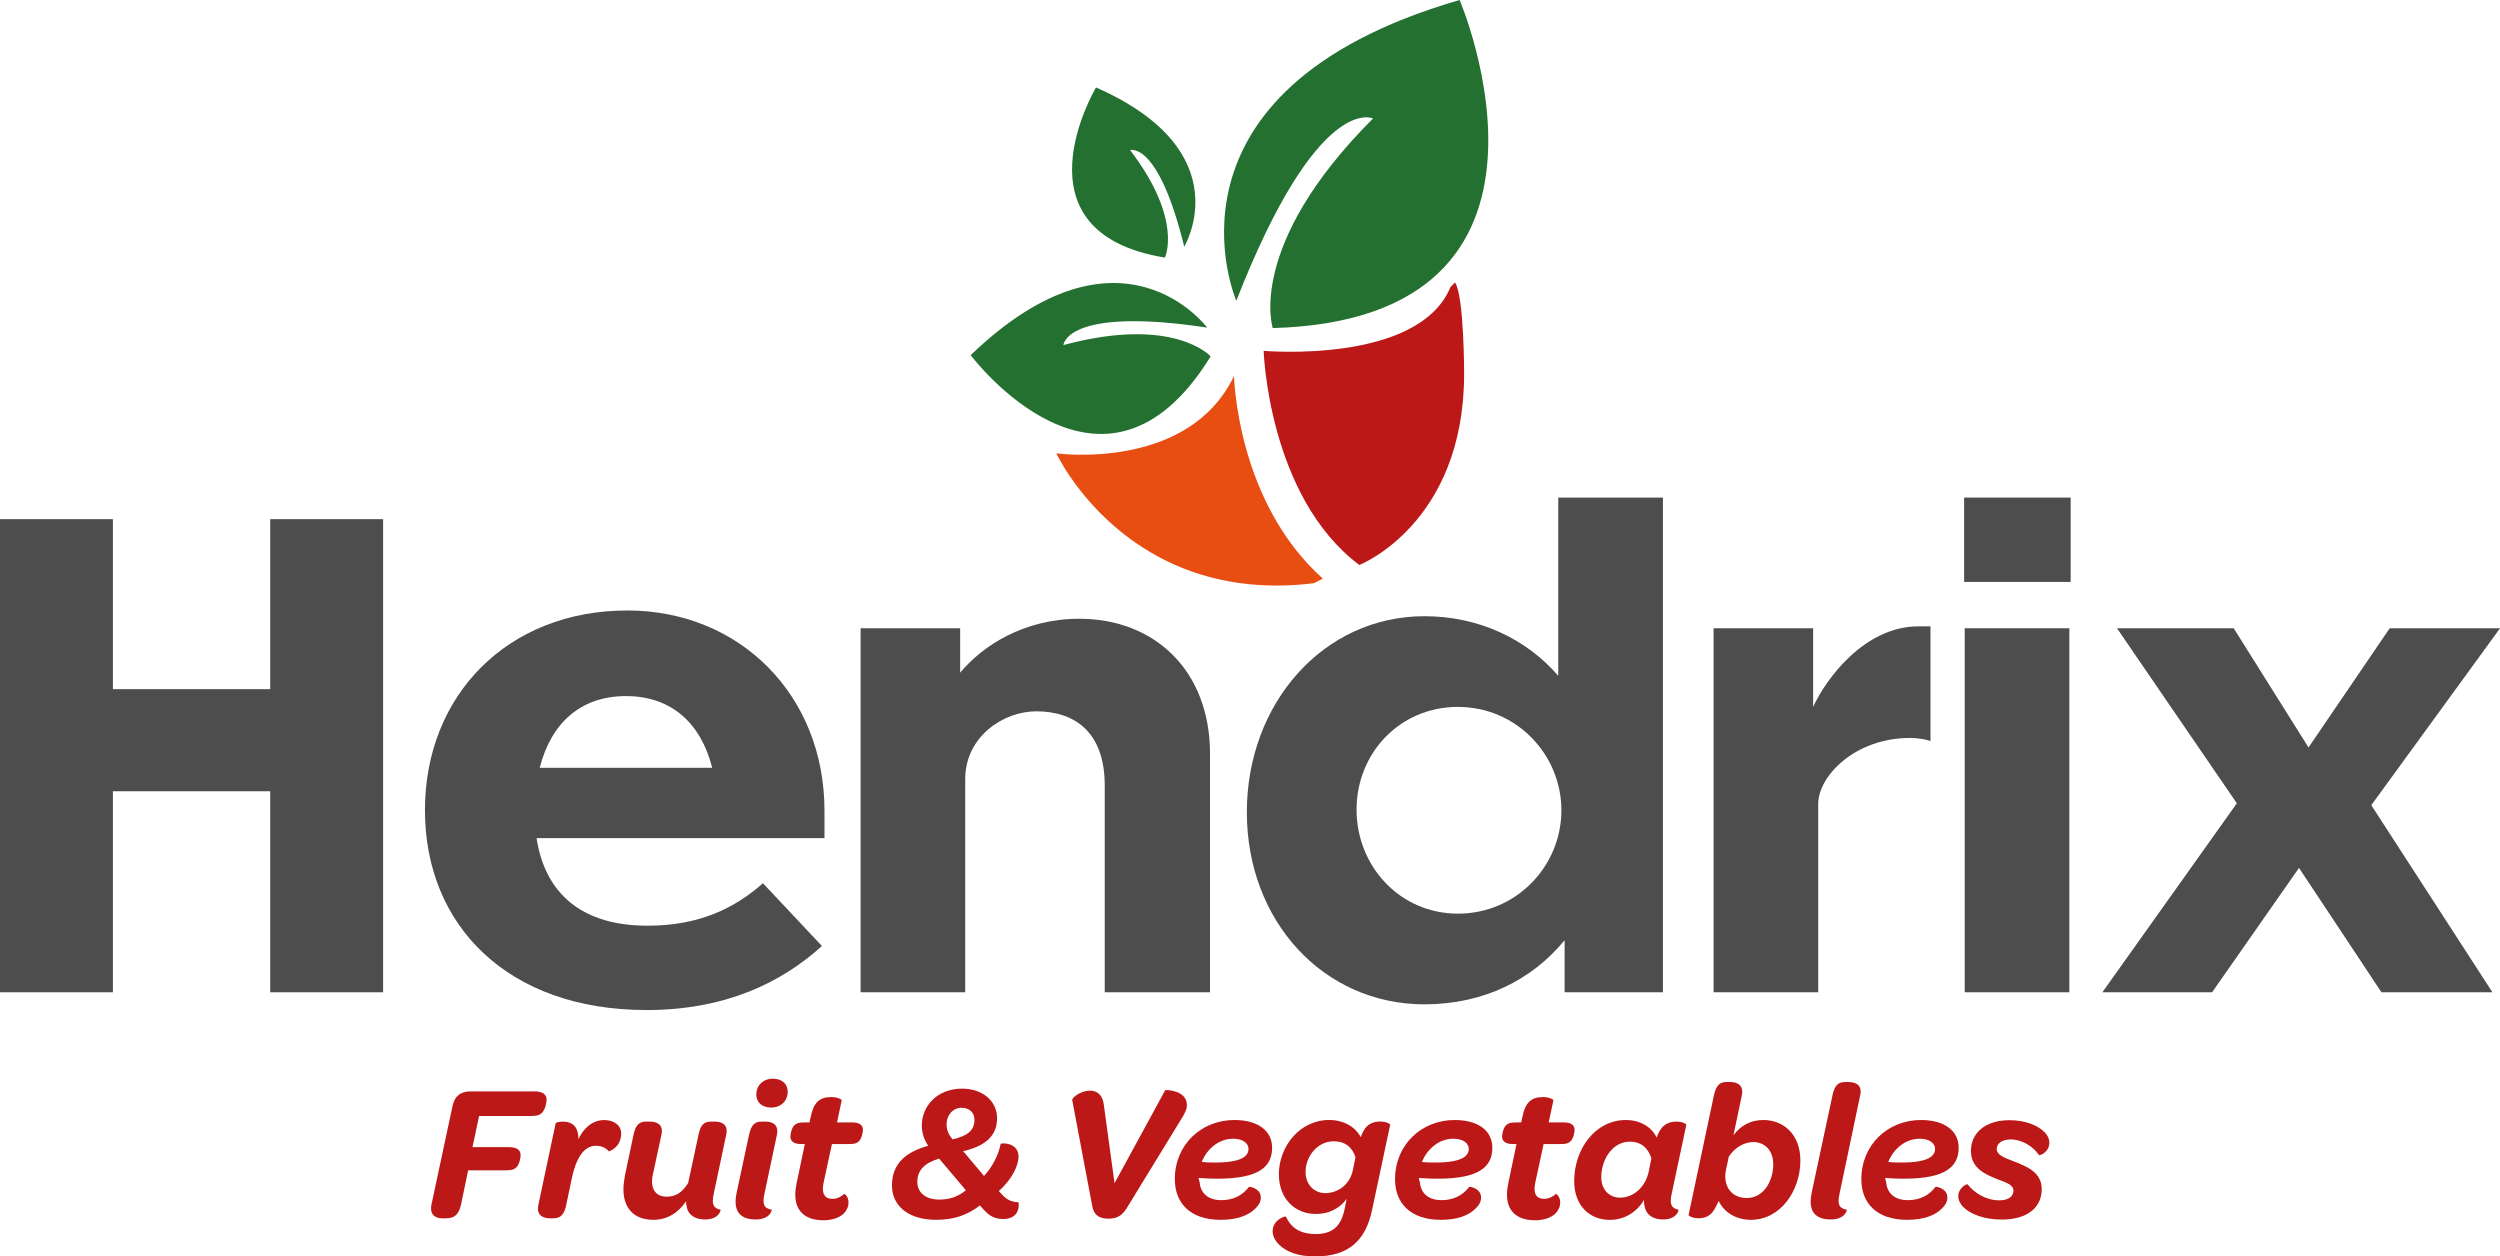
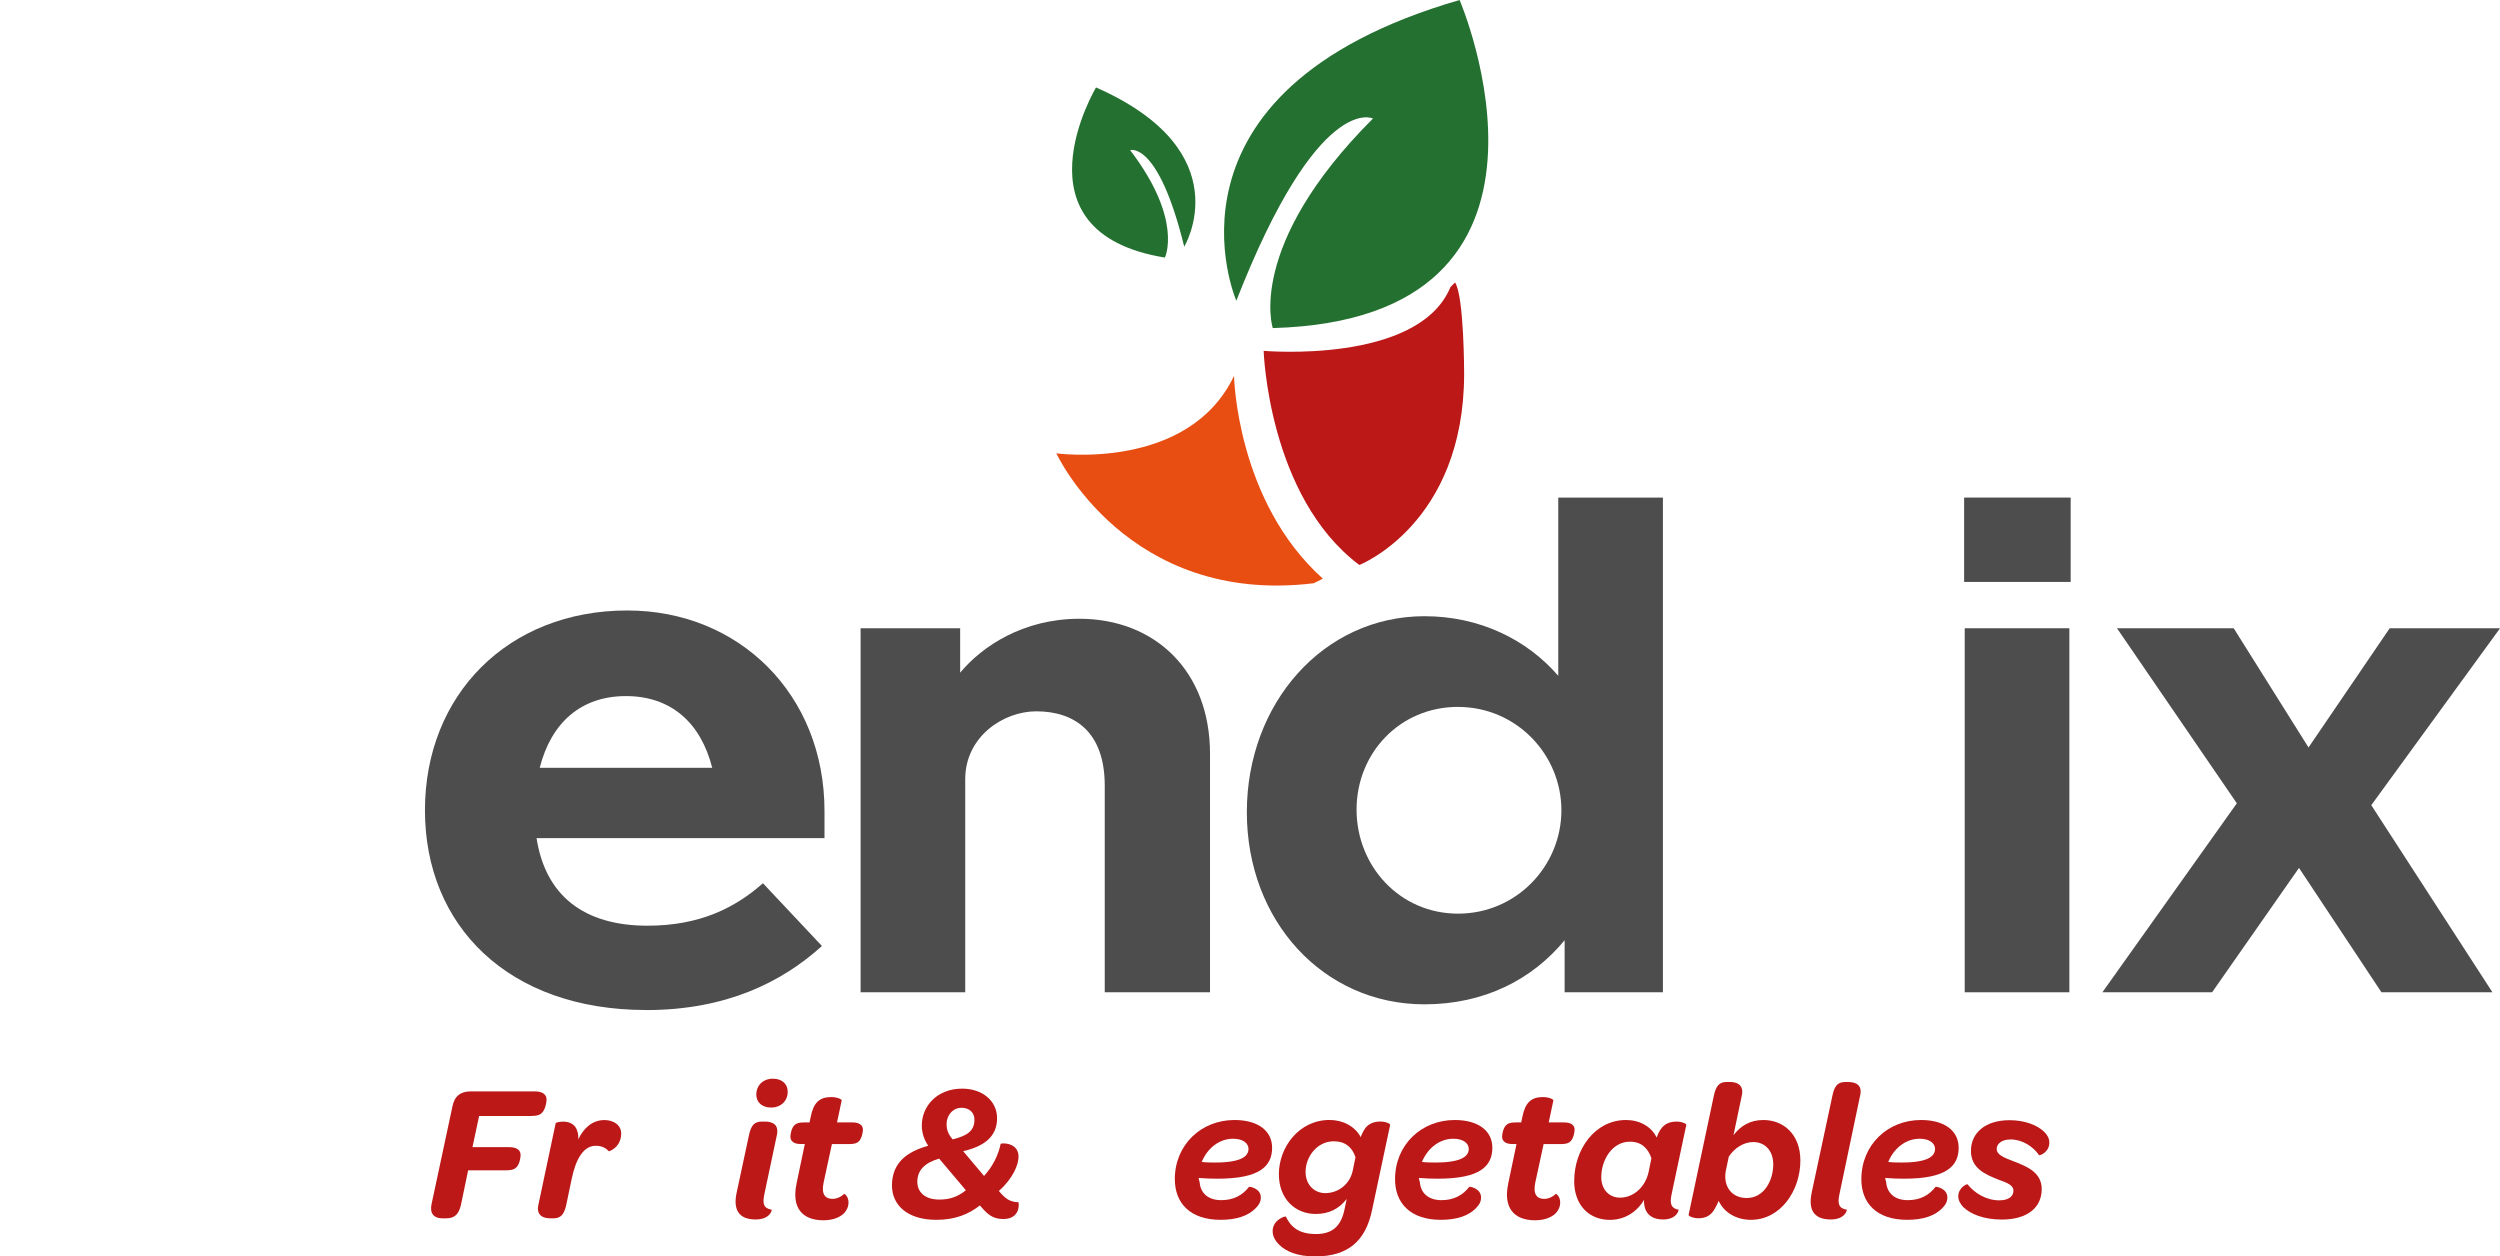
<svg xmlns="http://www.w3.org/2000/svg" id="Layer_1" data-name="Layer 1" viewBox="0 0 558.01 280.45">
  <defs>
    <style>
      .cls-1 {
        fill: #e84d11;
      }

      .cls-2 {
        fill: #4e4d4d;
      }

      .cls-3 {
        fill: #bc1818;
      }

      .cls-4 {
        fill: #247030;
      }
    </style>
  </defs>
  <g>
-     <path class="cls-2" d="M0,115.88h25.2v37.94h35.11v-37.94h25.2v105.6h-25.2v-44.87H25.2v44.87H0v-105.6Z" />
    <path class="cls-2" d="M144.25,225.44c-30.86,0-49.4-18.83-49.4-44.59s18.54-44.59,45.16-44.59c25.06,0,44.02,18.83,44.02,44.73v6.09h-64.27c1.98,12.74,10.47,19.54,24.77,19.54,11.61,0,19.53-3.96,25.76-9.48l13.17,14.01c-8.92,8.07-21.38,14.3-39.21,14.3ZM120.47,171.37h38.5c-2.55-10.05-9.2-16-19.25-16s-16.7,5.95-19.25,16Z" />
    <path class="cls-2" d="M215.45,221.48h-23.36v-81.25h22.22v9.91c4.95-5.95,14.16-12.03,26.61-12.03,16.7,0,29.16,11.47,29.16,30.15v53.22h-23.5v-46.15c0-12.03-6.79-16.56-15.29-16.56-7.36,0-15.85,5.66-15.85,15.15v47.56Z" />
    <path class="cls-2" d="M349.22,209.87c-7.22,8.78-17.98,14.3-31.28,14.3-22.51,0-39.64-18.54-39.64-42.89s17.13-43.74,39.64-43.74c12.17,0,22.79,5.1,29.87,13.31v-39.78h23.36v110.41h-21.94v-11.61ZM325.44,157.78c-13.02,0-22.65,10.33-22.65,22.93s9.63,23.22,22.65,23.22,23.07-10.62,23.07-23.07-10.05-23.07-23.07-23.07Z" />
-     <path class="cls-2" d="M405.84,221.48h-23.36v-81.25h22.22v17.55c2.83-6.23,11.47-17.98,23.5-17.98h2.69v25.62c-.99-.42-3.11-.71-4.53-.71-12.46,0-20.53,8.63-20.53,14.72v42.04Z" />
    <path class="cls-2" d="M462.18,129.89h-23.78v-18.83h23.78v18.83ZM461.89,221.48h-23.36v-81.25h23.36v81.25Z" />
    <path class="cls-2" d="M513.14,193.73l-19.39,27.75h-24.49l30.01-42.18-26.75-39.07h26.05l16.7,26.61,18.12-26.61h24.63l-28.74,39.49,27.04,41.76h-24.77l-18.4-27.75Z" />
  </g>
  <g>
    <path class="cls-4" d="M275.95,67.12S255.61,20.34,325.79,0c0,0,30.51,71.19-41.7,73.23,0,0-6.1-18.31,22.37-46.78,0,0-12.2-6.1-30.51,40.68Z" />
    <path class="cls-4" d="M264.32,55.07s12.82-21.23-19.68-35.55c0,0-19.29,32.33,15.37,37.97,0,0,4.12-8.43-7.76-23.98,0,0,6.27-2.15,12.08,21.57Z" />
-     <path class="cls-4" d="M269.44,73.12s-19.31-26.05-52.78,6.15c0,0,29.53,39.39,53.56.27,0,0-8.15-9.17-32.86-2.52,0,0,.51-8.66,32.09-3.9Z" />
    <path class="cls-1" d="M295.27,129.16c-19.32-17.29-19.83-45.26-19.83-45.26-10.17,21.36-39.66,17.29-39.66,17.29,0,0,15.76,34.07,57.46,28.99l2.03-1.02Z" />
    <path class="cls-3" d="M323.75,64.07c-7.12,17.29-41.7,14.24-41.7,14.24,0,0,1.02,32.55,21.36,47.8,0,0,23.39-9.15,23.39-42.72,0,0,0-17.29-2.03-20.34l-1.02,1.02Z" />
  </g>
  <g>
    <path class="cls-3" d="M96.32,268.79l4.66-21.8c.44-2.35,1.87-3.39,4.05-3.39h14.36c1.7,0,2.61.7,2.61,1.83,0,.7-.31,2.22-1,2.92-.44.48-1.04.74-2.44.74h-11.62l-1.48,6.96h8.22c1.65,0,2.52.65,2.52,1.74,0,.65-.26,2.13-.96,2.78-.44.44-1,.65-2.31.65h-8.44l-1.61,7.75c-.48,2-1.35,2.96-3.26,2.96h-.96c-1.78,0-2.78-1.09-2.35-3.13Z" />
    <path class="cls-3" d="M120.16,268.97l3.87-18.27c.04-.13.78-.35,1.7-.35,1.35,0,2.7.57,3.13,2.13.17.52.26,1.13.22,1.83,1.22-2.61,3.22-4.31,5.83-4.31,2.13,0,3.74,1.18,3.74,3,0,3.09-2.7,4.05-2.78,3.96-.57-.65-1.44-1.22-2.92-1.22-2.7,0-4.44,2.96-5.35,7.4l-1.22,5.83c-.48,2.22-1.31,2.96-2.87,2.96h-.7c-1.65,0-3.13-.7-2.65-2.96Z" />
-     <path class="cls-3" d="M139.44,262.61l1.96-9.31c.48-2.26,1.31-2.96,2.87-2.96h.7c1.65,0,3.18.65,2.66,2.96l-1.91,8.88c-.65,2.92.44,4.92,3.09,4.92,2.13,0,3.48-1,4.79-3.05l2.31-10.75c.44-2.26,1.26-2.96,2.83-2.96h.7c1.7,0,3.18.65,2.65,2.96l-2.78,13.14c-.52,2.35-.09,3.26,1.52,3.57.09.04-.3,2.18-3.44,2.18-1.65,0-2.92-.52-3.65-1.61-.39-.61-.57-1.48-.61-2.44-1.74,2.57-4.18,4.13-7.31,4.13-5.27,0-7.57-3.87-6.35-9.66Z" />
    <path class="cls-3" d="M164.41,266.27l2.78-12.97c.48-2.22,1.26-2.96,2.87-2.96h.65c1.7,0,3.18.65,2.7,2.96l-2.78,13.14c-.52,2.35-.13,3.26,1.61,3.57.09.04-.31,2.18-3.57,2.18-4,0-5-2.44-4.26-5.92ZM168.81,244.3c0-1.96,1.44-3.53,3.7-3.53,2,0,3.31,1.13,3.31,2.92,0,1.96-1.44,3.52-3.7,3.52-2.04,0-3.31-1.17-3.31-2.91Z" />
    <path class="cls-3" d="M177.77,264.27l1.87-8.92h-.96c-1.43,0-2.26-.61-2.26-1.65,0-.57.26-1.91.87-2.52.44-.44.96-.65,2.18-.65h1.22l.26-1.22c.61-3.13,1.91-4.44,4.57-4.44,1.39,0,2.39.52,2.35.74l-1.04,4.92h3.48c1.48,0,2.3.61,2.3,1.61,0,.61-.26,1.91-.87,2.57-.44.44-.96.65-2.18.65h-3.87l-1.87,8.66c-.52,2.52.35,3.57,2,3.57,1.04,0,2-.52,2.57-1.09.17-.09,1,.61,1,1.87,0,.96-.35,1.74-1.04,2.48-.96.91-2.52,1.52-4.57,1.52-4.83,0-7.09-2.92-6-8.09Z" />
    <path class="cls-3" d="M199.09,264.62c0-5.13,3.39-7.57,8.09-8.88-.83-1.22-1.43-2.78-1.43-4.53,0-4.26,3.35-8.22,9.01-8.22,4.48,0,7.79,2.7,7.79,6.61,0,4.13-2.91,6.27-7.57,7.35l4.66,5.53c1.96-2.13,3.22-4.74,3.7-7.14.04-.26,4-.44,4,2.83,0,1.78-1.22,4.83-4.39,7.66l.22.26c1.22,1.39,2.13,2.18,4.13,2.26.13,0,.61,3.74-3.35,3.74-2.35,0-3.48-1-5.01-2.78l-.22-.26c-2.61,2.05-5.66,3.22-9.75,3.22-6.4,0-9.88-3.26-9.88-7.66ZM215.58,265.66l-5.96-7.05c-3.13.91-4.87,2.52-4.87,5.18,0,2.13,1.52,3.96,4.92,3.96,2.44,0,4.22-.7,5.92-2.09ZM217.5,249.91c0-1.52-1.09-2.65-2.87-2.65-2.04,0-3.35,1.78-3.35,3.61,0,1.35.39,2.31,1.35,3.44,3.18-.78,4.87-1.83,4.87-4.4Z" />
-     <path class="cls-3" d="M264.92,246.6c0,.96-.39,1.83-1.44,3.48l-12.01,19.62c-1.13,1.74-2.22,2.31-4.09,2.31-2.22,0-3.22-.96-3.57-2.74l-4.48-23.71c-.13-.57,1.96-2.13,3.96-2.13,1.74,0,2.87,1.13,3.09,3.18l2.39,17.49,11.31-20.76c0-.13,4.83-.04,4.83,3.26Z" />
    <path class="cls-3" d="M262.22,263.22c0-7.7,5.88-13.23,13.32-13.23,5.39,0,8.4,2.52,8.4,6.18,0,4.18-2.83,6.92-12.18,6.92-1.31,0-2.65-.04-4.22-.17.04.35.13.65.22.91.17,2.44,1.87,4.05,4.83,4.05,2.78,0,4.79-1.13,6.18-2.96.09-.13,2.65.31,2.65,2.35,0,.96-.39,1.65-1.22,2.48-1.57,1.57-4.09,2.52-7.74,2.52-6.87,0-10.23-3.78-10.23-9.05ZM271.23,259.48c5.74,0,7.44-1.35,7.44-3.05,0-1.17-1.13-2.26-3.44-2.26-3.18,0-5.79,2.22-7,5.18,1.13.13,2.13.13,3,.13Z" />
    <path class="cls-3" d="M285.54,277.84c-1.04-1-1.48-2.04-1.48-3.05,0-2.52,2.83-3.44,2.96-3.22,1.13,2.39,3,3.87,6.7,3.87s5.57-1.78,6.35-5.35l.52-2.48c-1.74,2.22-3.96,3.35-6.92,3.35-4.57,0-8.22-3.35-8.22-8.88,0-6,4.48-12.1,11.31-12.1,2.96,0,5.66,1.39,6.96,3.83.3-.83.65-1.48,1.04-2.04.83-1,1.91-1.44,3.35-1.44,1.26,0,2.22.52,2.18.74l-4.05,19.06c-1.44,6.83-5.31,10.31-12.71,10.31-4.05,0-6.57-1.18-8.01-2.61ZM301.94,261.27l.61-2.96c-.7-2.22-2.31-3.57-4.83-3.57-3.74,0-6.31,3.44-6.31,6.83,0,2.92,2,4.74,4.39,4.74,2.96,0,5.53-2.05,6.14-5.05Z" />
    <path class="cls-3" d="M311.38,263.22c0-7.7,5.88-13.23,13.32-13.23,5.4,0,8.4,2.52,8.4,6.18,0,4.18-2.83,6.92-12.18,6.92-1.31,0-2.65-.04-4.22-.17.04.35.13.65.22.91.17,2.44,1.87,4.05,4.83,4.05,2.78,0,4.79-1.13,6.18-2.96.09-.13,2.65.31,2.65,2.35,0,.96-.39,1.65-1.22,2.48-1.57,1.57-4.09,2.52-7.75,2.52-6.87,0-10.23-3.78-10.23-9.05ZM320.39,259.48c5.74,0,7.44-1.35,7.44-3.05,0-1.17-1.13-2.26-3.44-2.26-3.18,0-5.79,2.22-7.01,5.18,1.13.13,2.13.13,3,.13Z" />
    <path class="cls-3" d="M336.62,264.27l1.87-8.92h-.96c-1.43,0-2.26-.61-2.26-1.65,0-.57.26-1.91.87-2.52.44-.44.96-.65,2.18-.65h1.22l.26-1.22c.61-3.13,1.91-4.44,4.57-4.44,1.39,0,2.39.52,2.35.74l-1.04,4.92h3.48c1.48,0,2.3.61,2.3,1.61,0,.61-.26,1.91-.87,2.57-.44.44-.96.65-2.18.65h-3.87l-1.87,8.66c-.52,2.52.35,3.57,2,3.57,1.04,0,2-.52,2.57-1.09.17-.09,1,.61,1,1.87,0,.96-.35,1.74-1.04,2.48-.96.91-2.52,1.52-4.57,1.52-4.83,0-7.09-2.92-6-8.09Z" />
    <path class="cls-3" d="M351.37,263.57c0-6.96,4.57-13.58,11.57-13.58,3,0,5.66,1.44,6.83,3.92.44-1.26,1-2.18,1.74-2.74.7-.57,1.61-.83,2.7-.83,1.26,0,2.22.52,2.18.74l-3.26,15.36c-.52,2.35-.09,3.26,1.52,3.57.09.04-.31,2.18-3.44,2.18-1.96,0-3.22-.74-3.83-2-.31-.61-.44-1.44-.44-2.35-1.65,2.78-4.4,4.44-7.62,4.44-4.57,0-7.96-3.22-7.96-8.7ZM367.99,261.53l.61-3c-.74-2.22-2.22-3.7-4.79-3.7-3.96,0-6.4,4.05-6.4,7.92,0,2.83,1.83,4.57,4.18,4.57,3.09,0,5.7-2.44,6.4-5.79Z" />
    <path class="cls-3" d="M383.61,268.05c-.31.74-.57,1.26-.96,1.91-.83,1.39-1.96,1.96-3.57,1.96-1.22,0-2.22-.52-2.18-.74l5.66-26.72c.48-2.22,1.31-2.96,2.87-2.96h.7c1.61,0,3.13.7,2.66,2.96l-1.87,8.92c1.61-2.13,3.79-3.39,6.66-3.39,4.53,0,8.27,3.22,8.27,9.05,0,6.7-4.4,13.23-11.05,13.23-3.13,0-5.92-1.52-7.18-4.22ZM395.79,259.83c0-3.05-1.91-4.92-4.44-4.92-2.18,0-4.22,1.35-5.48,3.26l-.65,3.09c-.65,3.35,1.13,6.14,4.66,6.14,3.79,0,5.92-3.79,5.92-7.57Z" />
    <path class="cls-3" d="M404.36,266.27l4.66-21.8c.48-2.22,1.26-2.96,2.87-2.96h.65c1.7,0,3.18.7,2.66,2.96l-4.61,21.97c-.52,2.35-.13,3.26,1.61,3.57.09.04-.31,2.18-3.57,2.18-4,0-5-2.44-4.26-5.92Z" />
    <path class="cls-3" d="M415.46,263.22c0-7.7,5.88-13.23,13.32-13.23,5.4,0,8.4,2.52,8.4,6.18,0,4.18-2.83,6.92-12.18,6.92-1.31,0-2.65-.04-4.22-.17.04.35.13.65.22.91.17,2.44,1.87,4.05,4.83,4.05,2.78,0,4.79-1.13,6.18-2.96.09-.13,2.65.31,2.65,2.35,0,.96-.39,1.65-1.22,2.48-1.57,1.57-4.09,2.52-7.75,2.52-6.87,0-10.23-3.78-10.23-9.05ZM424.47,259.48c5.74,0,7.44-1.35,7.44-3.05,0-1.17-1.13-2.26-3.44-2.26-3.18,0-5.79,2.22-7.01,5.18,1.13.13,2.13.13,3,.13Z" />
    <path class="cls-3" d="M438.26,269.49c-.7-.74-1.17-1.61-1.17-2.48,0-1.87,1.91-2.83,2.09-2.66,1.48,1.91,4.13,3.57,7.05,3.57,2.05,0,3.18-.83,3.18-2.18,0-1.18-1.31-1.7-3.35-2.44-2.96-1.18-6.14-2.52-6.14-6.44s3.13-6.83,8.62-6.83c3.39,0,6.22,1.09,7.79,2.65.7.7,1.09,1.48,1.09,2.39,0,2.09-2.18,2.96-2.31,2.74-1.31-1.91-3.74-3.48-6.31-3.48-2.09,0-3.13,1-3.13,2.13,0,1.26,1.48,1.87,3.74,2.74,3.26,1.22,6.31,2.61,6.31,6.22,0,4.05-3.13,6.79-8.92,6.79-4,0-6.96-1.22-8.53-2.74Z" />
  </g>
</svg>